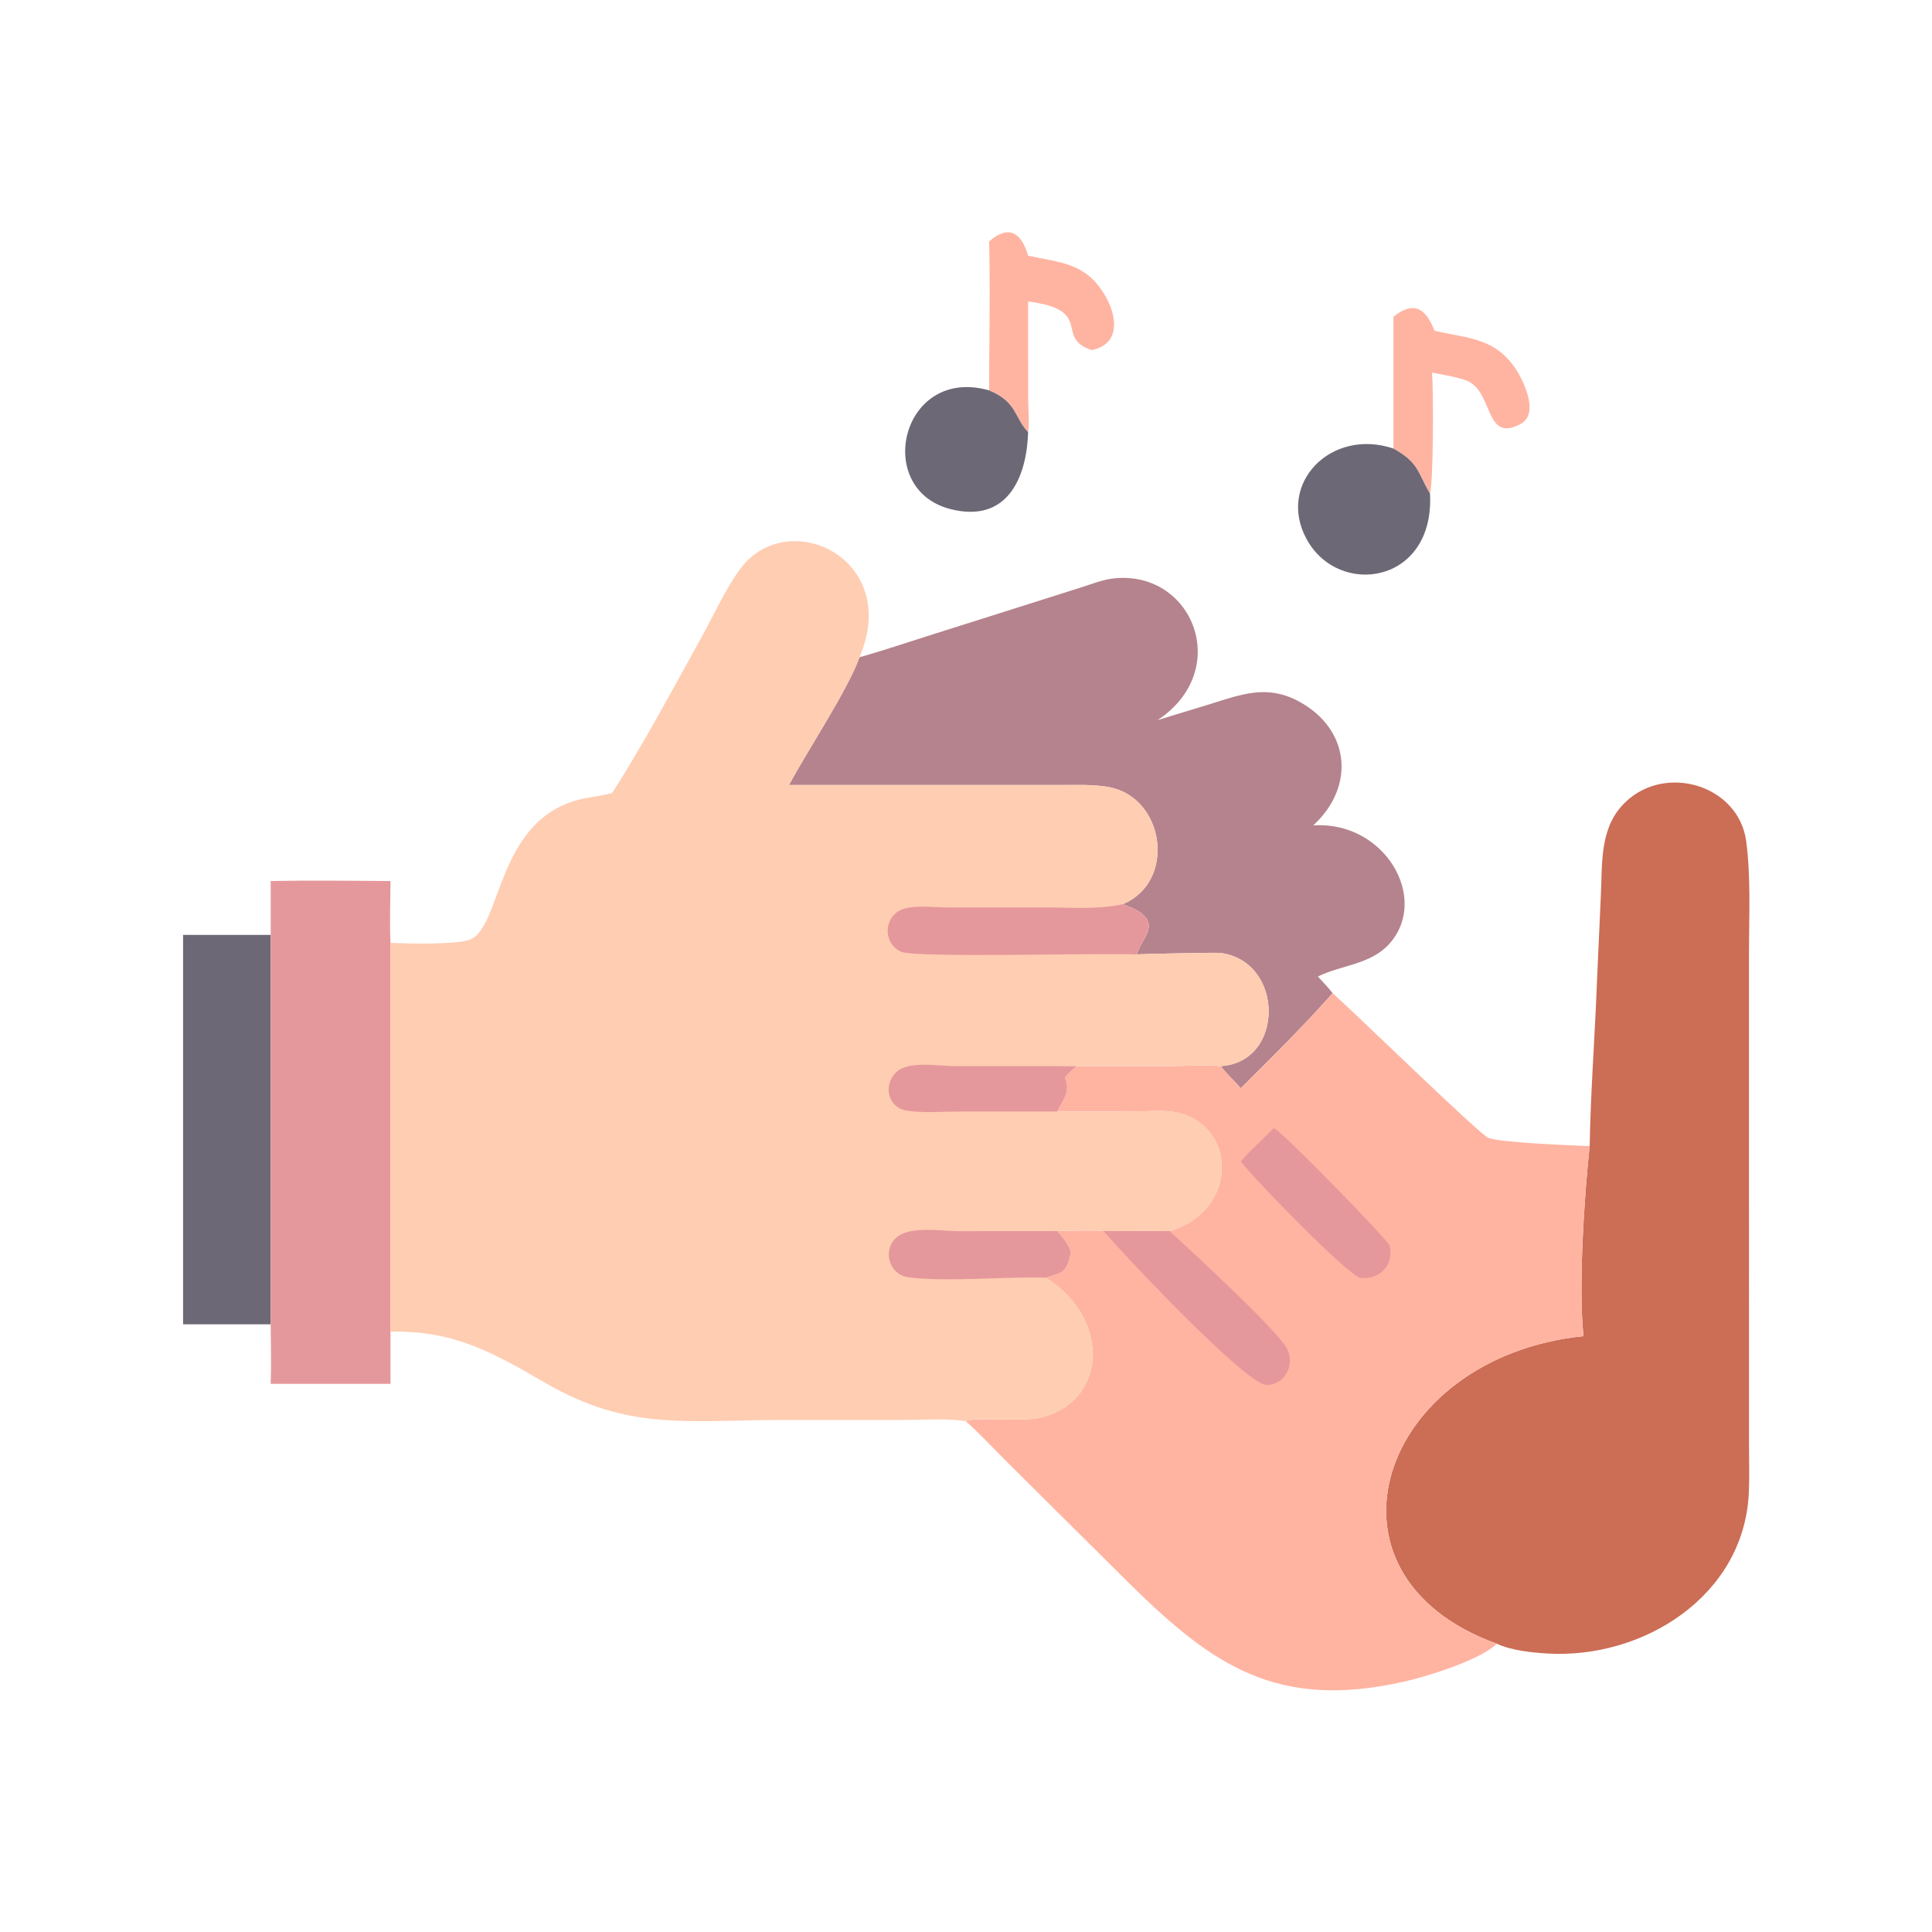
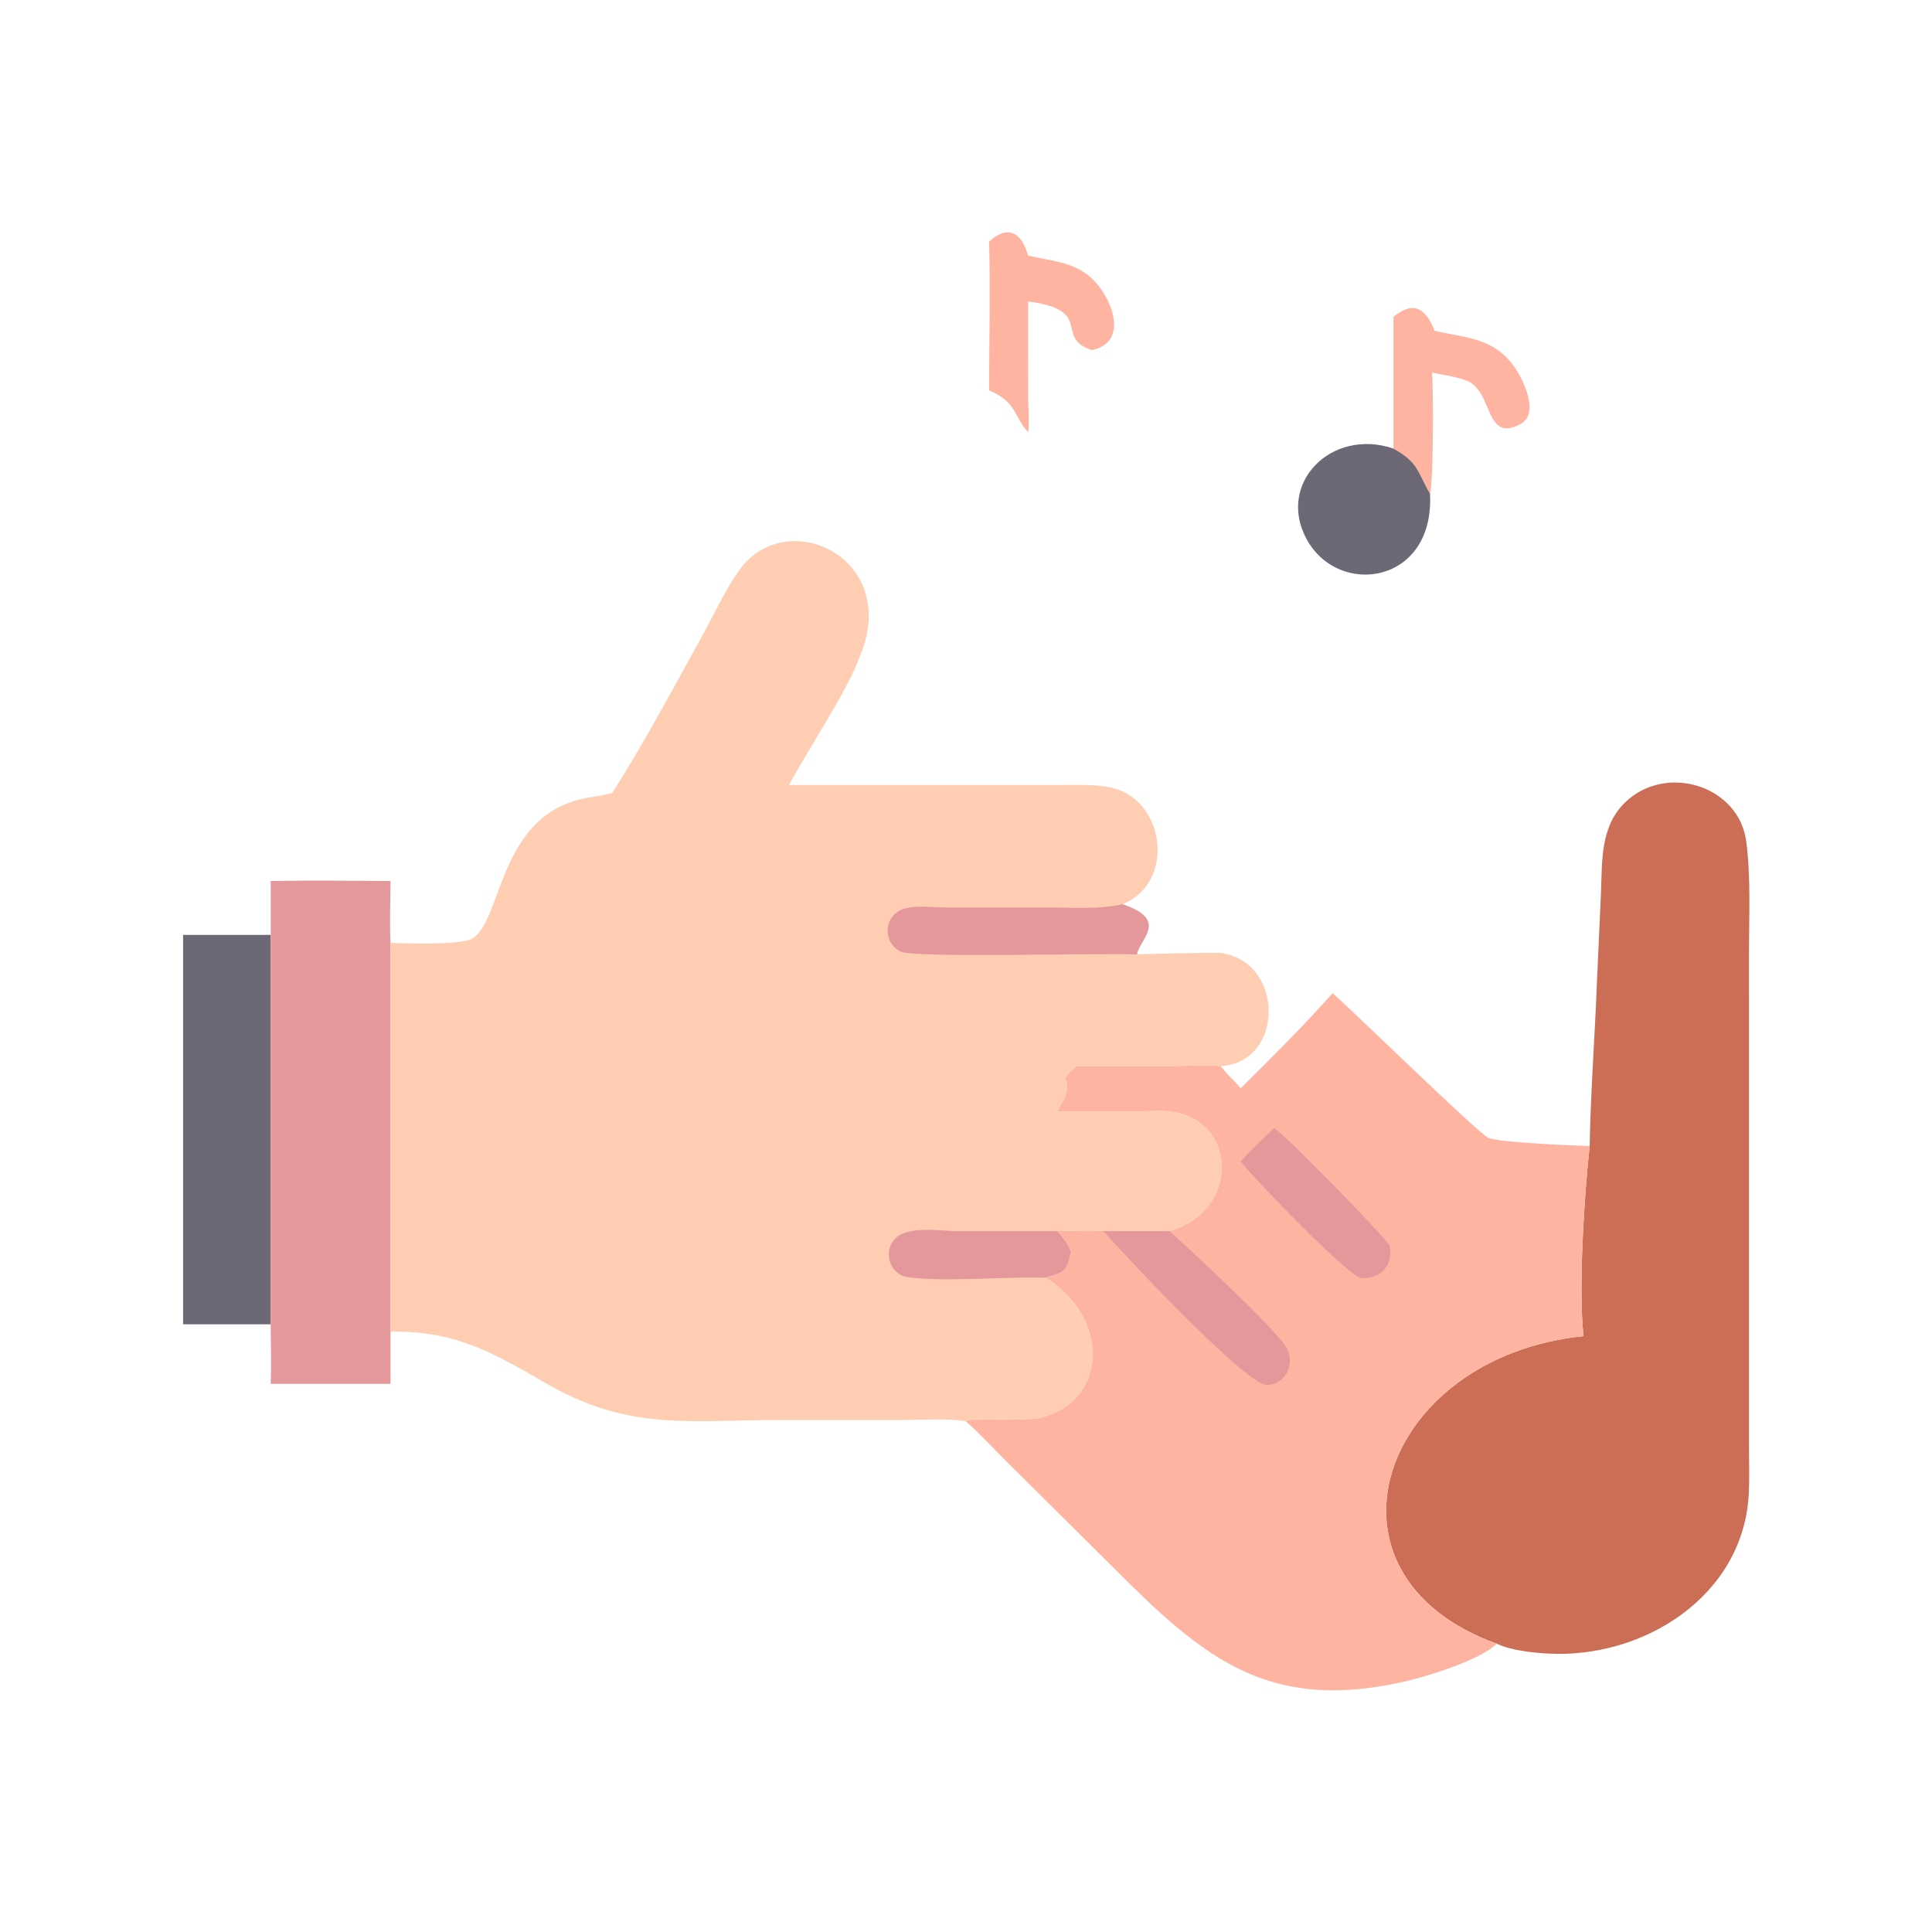
<svg xmlns="http://www.w3.org/2000/svg" width="1024" height="1024">
  <path fill="#FFB4A2" transform="scale(2 2)" d="M369.278 83.965C374.591 79.63 377.835 81.661 380.177 87.646L380.502 87.724C389.16 89.727 396.53 89.54 402.007 98.278C404.029 101.504 407.821 109.731 402.999 112.35C393.258 117.64 395.916 103.441 388.472 100.792C385.662 99.793 382.424 99.34 379.501 98.744C379.894 103.818 379.887 127.441 378.967 130.827C375.563 125.049 376.069 122.68 369.278 118.869L369.278 83.965Z" />
  <path fill="#FFB4A2" transform="scale(2 2)" d="M262.125 63.983C267.188 59.498 270.701 61.547 272.462 67.755C280.949 69.647 287.385 69.528 292.543 77.781C296.089 83.454 297.172 91.209 289.318 92.772C279.243 89.518 290.196 82.163 272.462 79.894L272.476 105.513C272.477 107.829 272.862 112.376 272.462 114.514C268.703 110.66 269.677 106.612 262.125 103.455C262.129 90.326 262.468 77.1 262.125 63.983Z" />
-   <path fill="#6D6875" transform="scale(2 2)" d="M272.462 114.514C272.097 126.627 266.912 138.74 251.897 134.918C231.226 129.656 238.901 96.846 262.125 103.455C269.677 106.612 268.703 110.66 272.462 114.514Z" />
  <path fill="#6D6875" transform="scale(2 2)" d="M378.967 130.827C380.254 154.755 354.746 158.517 346.246 142.844C338.306 128.204 352.688 113.299 369.278 118.869C376.069 122.68 375.563 125.049 378.967 130.827Z" />
  <path fill="#6D6875" transform="scale(2 2)" d="M48.519 247.756L71.737 247.756L71.737 350.953L48.519 350.953L48.519 247.756Z" />
  <path fill="#E5989B" transform="scale(2 2)" d="M71.737 233.475C82.3 233.279 92.919 233.411 103.486 233.475C103.47 238.901 103.22 244.439 103.486 249.852L103.486 352.902L103.486 366.728L71.737 366.728C71.934 361.489 71.759 356.198 71.737 350.953L71.737 247.756L71.737 233.475Z" />
-   <path fill="#B5838D" transform="scale(2 2)" d="M227.768 174.175C234.461 172.306 240.995 170.057 247.62 167.98L286.273 155.749C289.272 154.811 292.217 153.569 295.37 153.258C316.18 151.205 326.709 177.641 306.779 190.836L320.738 186.568C329.037 183.995 335.705 181.402 343.967 185.754C357.641 192.958 359.437 208.216 348.028 218.739C366.997 217.493 378.951 238.17 368.166 250.149C363.245 255.615 355.513 255.723 349.254 258.784C350.55 260.234 351.981 261.661 353.165 263.199C345.458 271.878 337.074 280.223 328.821 288.386C327.148 286.441 325.013 284.572 323.511 282.528C340.477 281.533 340.469 254.728 323.371 252.53C322.267 252.388 302.005 252.818 301.328 252.935C301.782 249.041 310.067 243.825 297.464 239.64C311.824 233.822 308.765 211.36 293.901 208.597C289.778 207.83 285.39 208.039 281.208 208.037L209.094 208.038C213.705 199.384 224.868 182.523 227.768 174.175Z" />
  <path fill="#CC6D55" transform="scale(2 2)" d="M421.278 303.741C421.531 289.235 422.662 274.771 423.205 260.278L424.25 237.188C424.651 228.48 423.892 219.163 430.742 212.577C441.482 202.251 460.823 208.12 462.772 223.007C464.021 232.552 463.503 242.566 463.499 252.175L463.508 383.879C463.516 387.886 463.651 391.947 463.439 395.949C462.005 423.012 435.454 439.687 410.064 438.199C405.902 437.955 400.483 437.378 396.668 435.605C346.141 417.319 365.542 359.646 419.659 354.09C418.218 341.263 419.911 316.263 421.278 303.741Z" />
  <path fill="#FFB4A2" transform="scale(2 2)" d="M353.165 263.199C358.902 268.273 392.164 300.722 394.474 301.569C398.002 302.862 416.643 303.51 421.278 303.741C419.911 316.263 418.218 341.263 419.659 354.09C365.542 359.646 346.141 417.319 396.668 435.605C392.309 439.93 378.187 444.295 371.932 445.694C338.438 453.183 321.421 441.388 299.611 419.951L267.394 387.964C263.565 384.196 259.97 380.18 255.933 376.632C258.796 375.413 270.424 376.827 275.26 375.78C293.364 371.862 294.638 349.539 277.071 338.604C281.88 337.087 282.536 337.422 283.822 331.823C283.017 329.482 281.769 328.096 280.18 326.252C284.186 326.227 288.46 325.897 292.443 326.252C298.269 326.268 304.094 326.159 309.921 326.252C328.013 321.009 328.034 298.662 312.152 294.902C308.578 294.055 304.329 294.561 300.652 294.563L280.18 294.567C281.716 291.404 283.815 289.249 282.177 285.535C283.123 284.481 284.207 283.514 285.227 282.528C283.546 282.597 281.861 282.55 280.18 282.528L280.18 282.528L309.978 282.512C314.279 282.51 319.329 282.098 323.511 282.528C325.013 284.572 327.148 286.441 328.821 288.386C337.074 280.223 345.458 271.878 353.165 263.199Z" />
  <path fill="#E5989B" transform="scale(2 2)" d="M337.596 298.945C340.323 300.323 368.02 328.81 368.309 330.19C369.409 335.436 365.436 339.384 360.303 338.604C356.1 336.805 333.485 313.672 328.821 307.819C331.433 304.684 334.739 301.889 337.596 298.945Z" />
  <path fill="#E5989B" transform="scale(2 2)" d="M292.443 326.252C298.269 326.268 304.094 326.159 309.921 326.252C316.759 332.447 336.01 350.273 340.515 356.496C343.554 360.693 341.077 366.917 335.731 367.038C330.245 367.161 296.733 331.303 292.443 326.252Z" />
  <path fill="#FFCDB2" transform="scale(2 2)" d="M162.241 210.118C169.883 198.365 179.171 181.035 186.098 168.528C189.154 163.009 192.769 155.058 196.574 150.248C209.318 134.137 238.883 148.251 227.768 174.175C224.868 182.523 213.705 199.384 209.094 208.038L281.208 208.037C285.39 208.039 289.778 207.83 293.901 208.597C308.765 211.36 311.824 233.822 297.464 239.64C310.067 243.825 301.782 249.041 301.328 252.935C302.005 252.818 322.267 252.388 323.371 252.53C340.469 254.728 340.477 281.533 323.511 282.528C319.329 282.098 314.279 282.51 309.978 282.512L280.18 282.528L280.18 282.528C281.861 282.55 283.546 282.597 285.227 282.528C284.207 283.514 283.123 284.481 282.177 285.535C283.815 289.249 281.716 291.404 280.18 294.567L300.652 294.563C304.329 294.561 308.578 294.055 312.152 294.902C328.034 298.662 328.013 321.009 309.921 326.252C304.094 326.159 298.269 326.268 292.443 326.252C288.46 325.897 284.186 326.227 280.18 326.252C281.769 328.096 283.017 329.482 283.822 331.823C282.536 337.422 281.88 337.087 277.071 338.604C294.638 349.539 293.364 371.862 275.26 375.78C270.424 376.827 258.796 375.413 255.933 376.632C250.749 375.809 244.427 376.307 239.124 376.308L207.322 376.313C181.825 376.313 166.657 379.36 144.267 366.343C130.431 358.299 120.159 352.557 103.486 352.902L103.486 249.852C108.121 250.087 120.156 250.352 124.2 249.128C132.982 246.472 131.163 217.925 153.107 211.993C156.113 211.181 159.255 211.026 162.241 210.118Z" />
-   <path fill="#E5989B" transform="scale(2 2)" d="M280.18 294.567L254.051 294.575C249.631 294.578 244.704 294.995 240.341 294.34C235.321 293.586 233.88 287.605 237.538 284.127C240.814 281.011 248.85 282.546 252.947 282.535L280.18 282.528L280.18 282.528C281.861 282.55 283.546 282.597 285.227 282.528C284.207 283.514 283.123 284.481 282.177 285.535C283.815 289.249 281.716 291.404 280.18 294.567Z" />
  <path fill="#E5989B" transform="scale(2 2)" d="M277.071 338.604C266.312 338.249 250.689 339.809 240.715 338.495C235.767 337.843 233.741 331.582 237.428 328.071C240.91 324.755 249.609 326.278 253.952 326.27L280.18 326.252C281.769 328.096 283.017 329.482 283.822 331.823C282.536 337.422 281.88 337.087 277.071 338.604Z" />
  <path fill="#E5989B" transform="scale(2 2)" d="M301.328 252.935C292.278 252.482 242.362 253.949 238.706 252.19C233.641 249.752 234.25 242.221 239.818 240.758C243.214 239.866 247.7 240.496 251.207 240.49L277.245 240.483C283.787 240.485 291.052 241.085 297.464 239.64C310.067 243.825 301.782 249.041 301.328 252.935Z" />
</svg>